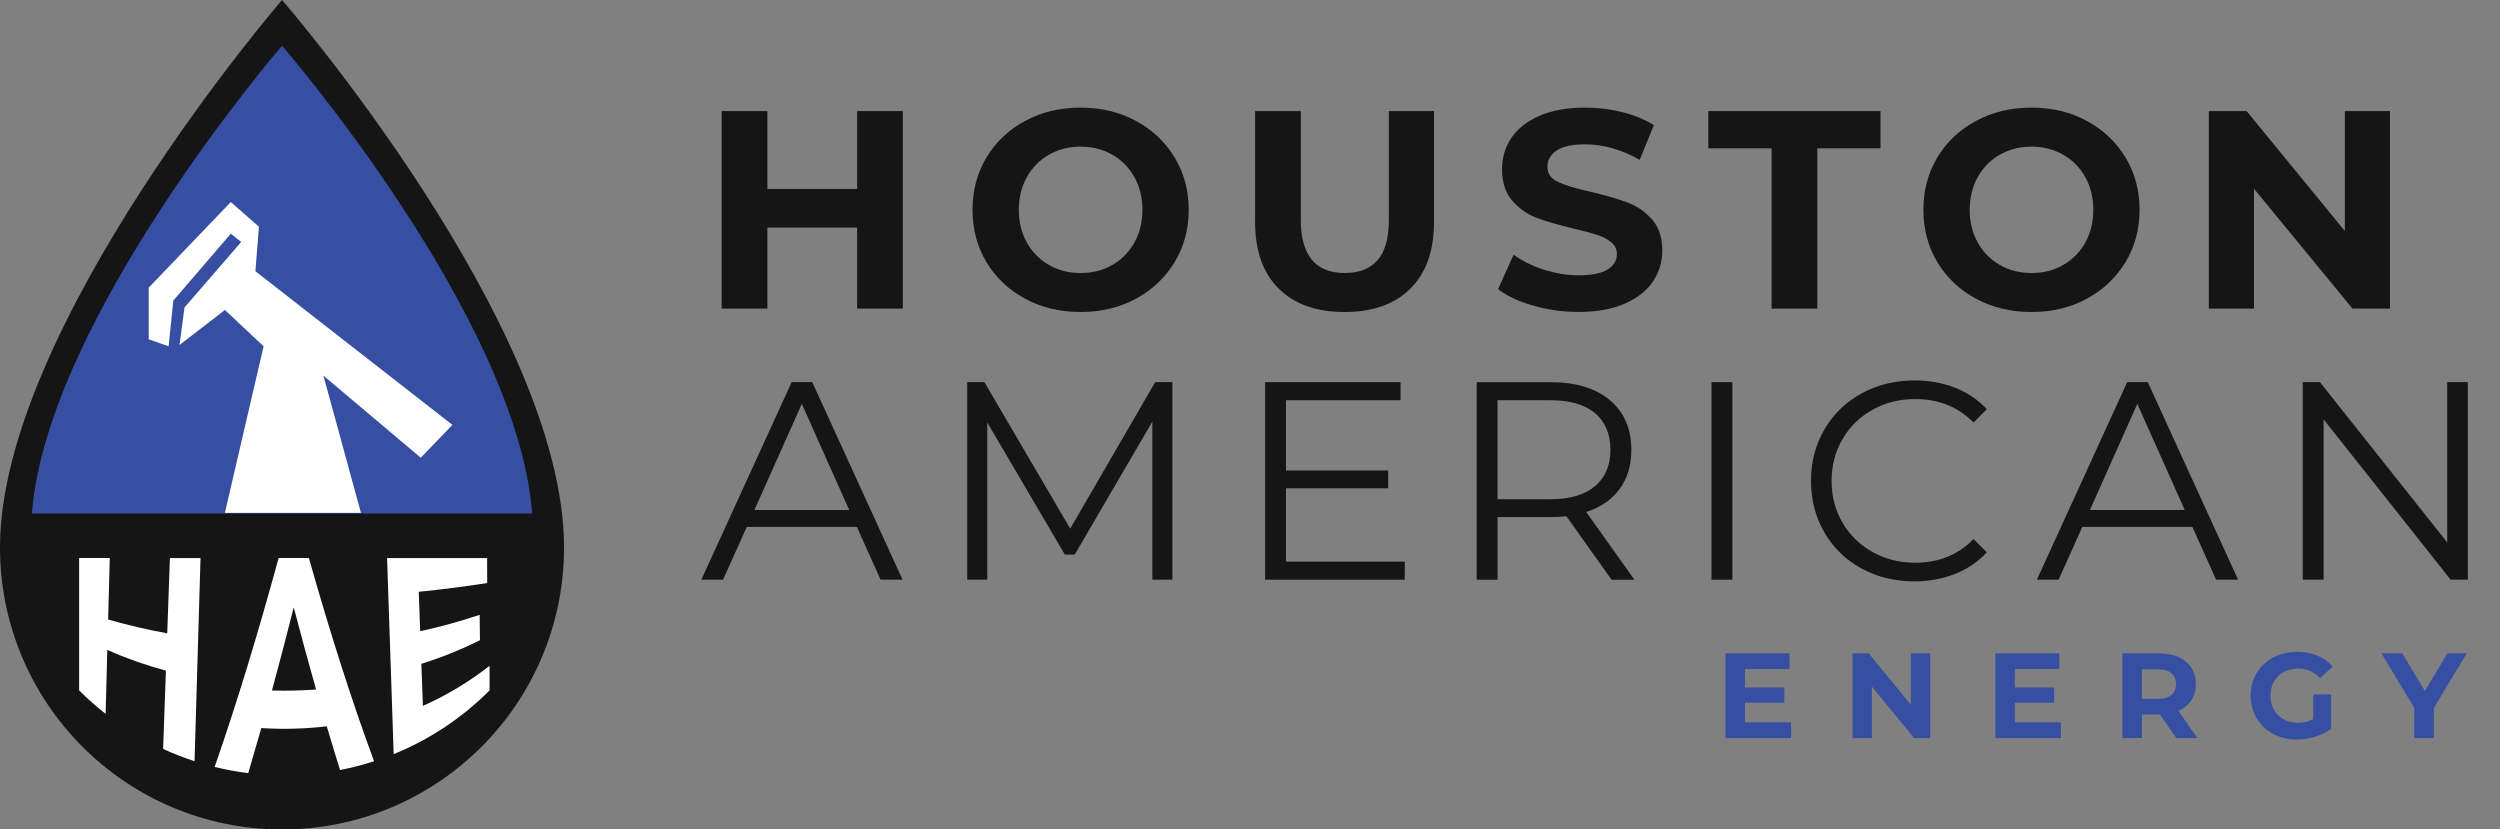
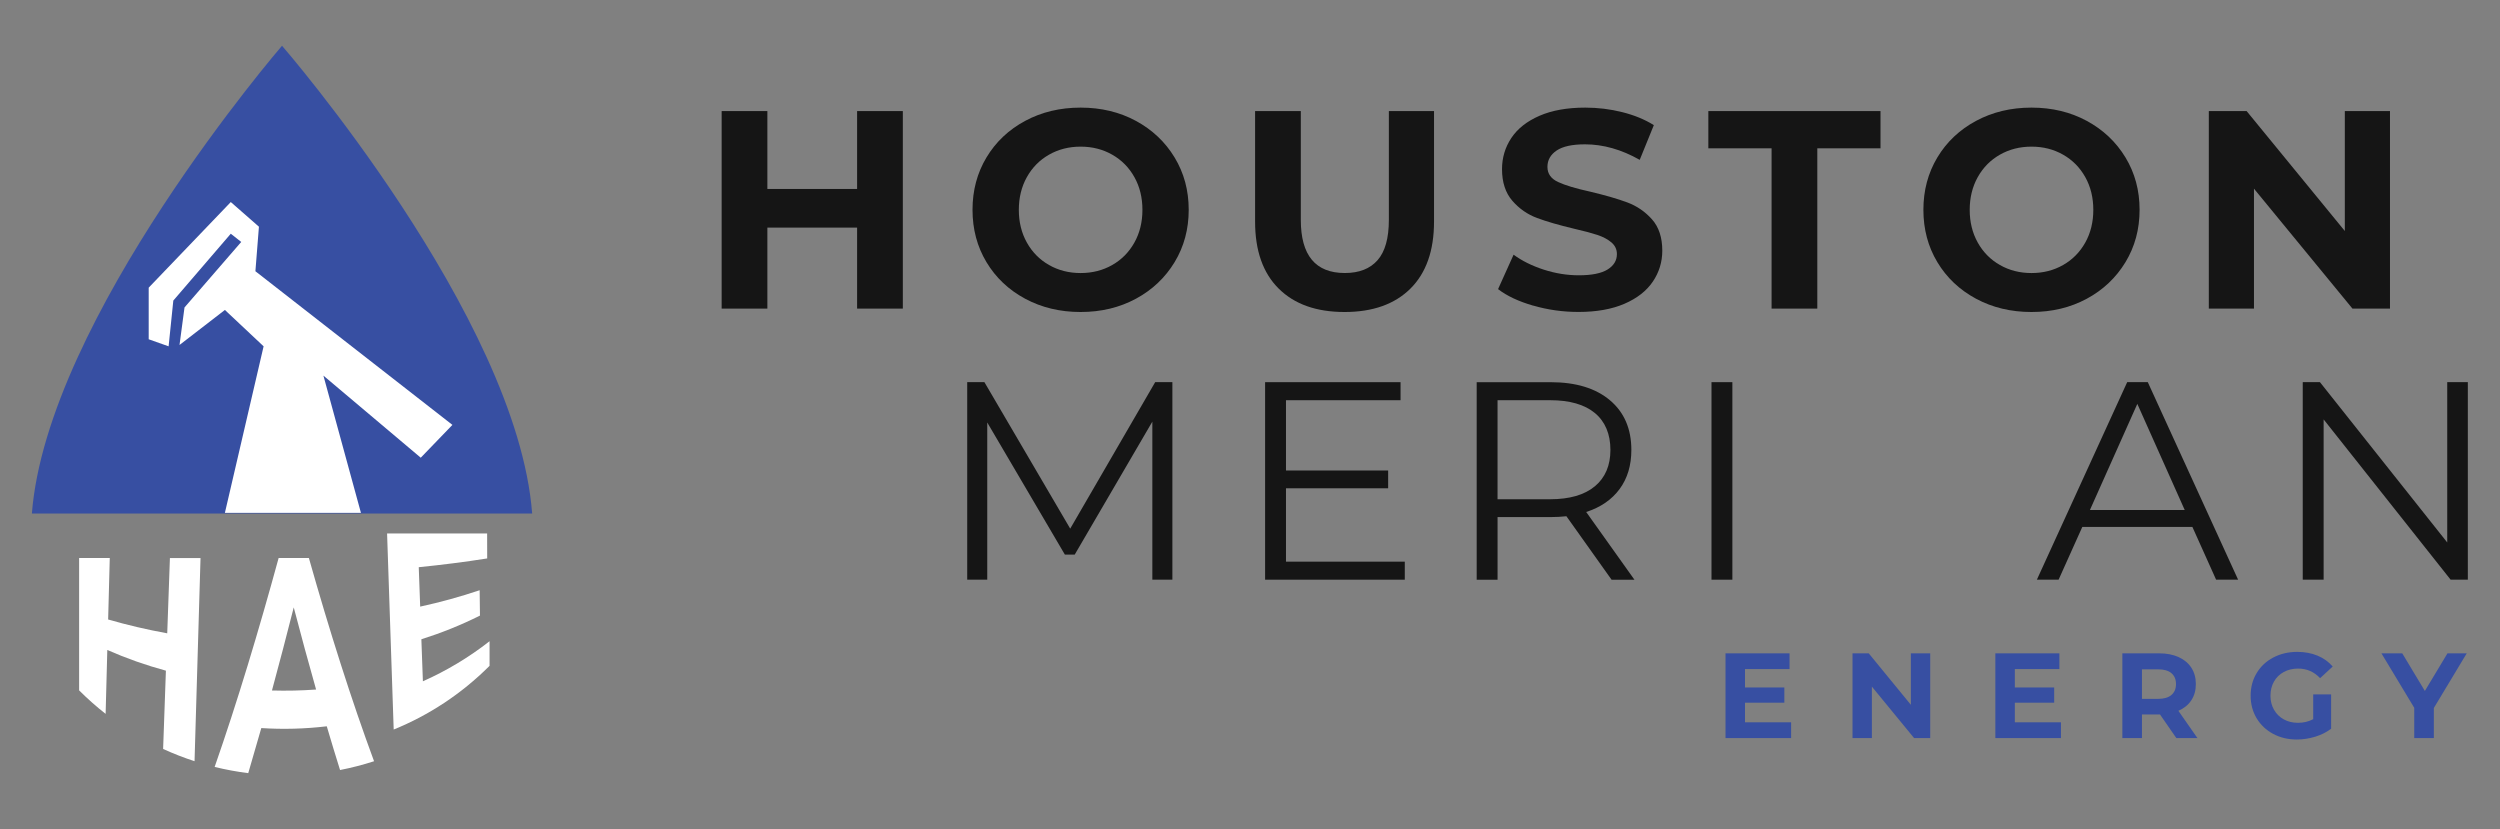
<svg xmlns="http://www.w3.org/2000/svg" id="Layer_2" data-name="Layer 2" viewBox="0 0 802.15 266.14">
  <rect x="0" y="0" width="802.15" height="266.14" fill="#808080" stroke="none" />
  <g id="Layer_1-2" data-name="Layer 1">
    <g>
-       <path d="M180.98,175.65c0,49.98-40.51,90.49-90.49,90.49S0,225.63,0,175.65C0,104.89,90.49,0,90.49,0c0,0,90.49,104.23,90.49,175.65Z" style="fill: #151515;" />
      <path d="M170.75,164.78C165.93,101.58,90.49,14.68,90.49,14.68c0,0-75.4,87.4-80.26,150.1h160.52Z" style="fill: #374fa2;" />
      <polygon points="81.95 87.03 145.16 136.33 135 146.86 103.77 120.52 115.81 164.55 72.16 164.55 84.58 111.12 72.16 99.45 57.6 110.69 59.2 98.65 77.4 77.63 74.05 74.99 55.61 96.44 54.1 111.12 47.71 108.86 47.71 92.3 74.05 64.83 83.08 72.74 81.95 87.03" style="fill: #fff;" />
      <g>
        <path d="M289.68,35.64v63.38h-14.67v-25.99h-28.79v25.99h-14.67v-63.38h14.67v24.99h28.79v-24.99h14.67Z" style="fill: #151515;" />
        <path d="M328.93,95.85c-5.28-2.84-9.42-6.75-12.41-11.73s-4.48-10.58-4.48-16.8,1.49-11.82,4.48-16.8c2.99-4.98,7.12-8.89,12.41-11.73,5.28-2.84,11.21-4.26,17.79-4.26s12.5,1.42,17.75,4.26c5.25,2.84,9.39,6.75,12.41,11.73,3.02,4.98,4.53,10.58,4.53,16.8s-1.51,11.82-4.53,16.8c-3.02,4.98-7.15,8.89-12.41,11.73-5.25,2.84-11.17,4.26-17.75,4.26s-12.51-1.42-17.79-4.26ZM356.87,85.03c3.02-1.72,5.39-4.12,7.11-7.2,1.72-3.08,2.58-6.58,2.58-10.5s-.86-7.43-2.58-10.5c-1.72-3.08-4.09-5.48-7.11-7.2-3.02-1.72-6.4-2.58-10.14-2.58s-7.12.86-10.14,2.58c-3.02,1.72-5.39,4.12-7.11,7.2-1.72,3.08-2.58,6.58-2.58,10.5s.86,7.42,2.58,10.5c1.72,3.08,4.09,5.48,7.11,7.2,3.02,1.72,6.4,2.58,10.14,2.58s7.12-.86,10.14-2.58Z" style="fill: #151515;" />
        <path d="M410.27,92.59c-5.04-5.01-7.56-12.16-7.56-21.46v-35.5h14.67v34.95c0,11.35,4.71,17.02,14.13,17.02,4.59,0,8.09-1.37,10.5-4.12,2.41-2.75,3.62-7.05,3.62-12.9v-34.95h14.49v35.5c0,9.3-2.52,16.45-7.56,21.46-5.04,5.01-12.09,7.52-21.14,7.52s-16.1-2.5-21.14-7.52Z" style="fill: #151515;" />
        <path d="M491.94,98.07c-4.68-1.36-8.44-3.12-11.27-5.3l4.98-11.05c2.72,1.99,5.95,3.59,9.69,4.8,3.74,1.21,7.49,1.81,11.23,1.81,4.17,0,7.24-.62,9.24-1.86,1.99-1.24,2.99-2.88,2.99-4.94,0-1.51-.59-2.76-1.77-3.76-1.18-1-2.69-1.79-4.53-2.4-1.84-.6-4.33-1.27-7.47-1.99-4.83-1.15-8.78-2.29-11.86-3.44-3.08-1.15-5.72-2.99-7.92-5.52-2.2-2.54-3.31-5.92-3.31-10.14,0-3.68,1-7.02,2.99-10.01,1.99-2.99,5-5.36,9.01-7.11,4.01-1.75,8.92-2.63,14.71-2.63,4.04,0,8,.48,11.86,1.45,3.86.97,7.24,2.35,10.14,4.17l-4.53,11.14c-5.86-3.32-11.71-4.98-17.57-4.98-4.11,0-7.14.67-9.1,1.99-1.96,1.33-2.94,3.08-2.94,5.25s1.13,3.79,3.4,4.84c2.26,1.06,5.72,2.1,10.37,3.12,4.83,1.15,8.78,2.29,11.86,3.44,3.08,1.15,5.72,2.96,7.92,5.43,2.2,2.48,3.3,5.83,3.3,10.05,0,3.62-1.01,6.93-3.03,9.92-2.02,2.99-5.06,5.36-9.1,7.11-4.04,1.75-8.96,2.63-14.76,2.63-5.01,0-9.86-.68-14.53-2.04Z" style="fill: #151515;" />
        <path d="M568.42,47.59h-20.28v-11.95h55.24v11.95h-20.28v51.43h-14.67v-51.43Z" style="fill: #151515;" />
        <path d="M634.03,95.85c-5.28-2.84-9.42-6.75-12.41-11.73s-4.48-10.58-4.48-16.8,1.49-11.82,4.48-16.8c2.99-4.98,7.12-8.89,12.41-11.73,5.28-2.84,11.21-4.26,17.79-4.26s12.5,1.42,17.75,4.26c5.25,2.84,9.39,6.75,12.41,11.73,3.02,4.98,4.53,10.58,4.53,16.8s-1.51,11.82-4.53,16.8-7.15,8.89-12.41,11.73c-5.25,2.84-11.17,4.26-17.75,4.26s-12.51-1.42-17.79-4.26ZM661.97,85.03c3.02-1.72,5.39-4.12,7.11-7.2,1.72-3.08,2.58-6.58,2.58-10.5s-.86-7.43-2.58-10.5c-1.72-3.08-4.09-5.48-7.11-7.2-3.02-1.72-6.4-2.58-10.14-2.58s-7.12.86-10.14,2.58c-3.02,1.72-5.39,4.12-7.11,7.2-1.72,3.08-2.58,6.58-2.58,10.5s.86,7.42,2.58,10.5c1.72,3.08,4.09,5.48,7.11,7.2s6.4,2.58,10.14,2.58,7.12-.86,10.14-2.58Z" style="fill: #151515;" />
        <path d="M766.85,35.64v63.38h-12.04l-31.6-38.48v38.48h-14.49v-63.38h12.13l31.51,38.48v-38.48h14.49Z" style="fill: #151515;" />
      </g>
      <g>
        <path d="M574.7,231.77v5.05h-21.05v-27.19h20.54v5.05h-14.29v5.9h12.62v4.89h-12.62v6.29h14.8Z" style="fill: #374fa2;" />
        <path d="M619.33,209.63v27.19h-5.17l-13.55-16.51v16.51h-6.21v-27.19h5.2l13.52,16.51v-16.51h6.21Z" style="fill: #374fa2;" />
        <path d="M661.28,231.77v5.05h-21.05v-27.19h20.54v5.05h-14.29v5.9h12.62v4.89h-12.62v6.29h14.8Z" style="fill: #374fa2;" />
        <path d="M698.3,236.82l-5.24-7.57h-5.79v7.57h-6.29v-27.19h11.77c2.41,0,4.5.4,6.27,1.2,1.77.8,3.14,1.94,4.1,3.42s1.44,3.22,1.44,5.24-.49,3.76-1.46,5.22c-.97,1.46-2.35,2.58-4.14,3.36l6.1,8.74h-6.76ZM696.71,215.98c-.98-.82-2.42-1.22-4.31-1.22h-5.13v9.48h5.13c1.89,0,3.33-.41,4.31-1.24.98-.83,1.48-1.99,1.48-3.5s-.49-2.7-1.48-3.51Z" style="fill: #374fa2;" />
        <path d="M742.21,222.8h5.75v11.03c-1.48,1.11-3.18,1.97-5.13,2.56-1.94.59-3.9.89-5.86.89-2.82,0-5.36-.6-7.61-1.81s-4.02-2.87-5.3-5.01c-1.28-2.14-1.92-4.55-1.92-7.24s.64-5.11,1.92-7.24c1.28-2.14,3.06-3.81,5.34-5.01,2.28-1.2,4.84-1.81,7.69-1.81,2.38,0,4.54.4,6.49,1.2,1.94.8,3.57,1.97,4.89,3.5l-4.04,3.73c-1.94-2.04-4.29-3.07-7.03-3.07-1.73,0-3.28.36-4.62,1.09-1.35.73-2.4,1.75-3.15,3.07s-1.13,2.83-1.13,4.54.38,3.18,1.13,4.5,1.79,2.35,3.13,3.09c1.33.74,2.85,1.11,4.56,1.11,1.81,0,3.44-.39,4.89-1.17v-7.96Z" style="fill: #374fa2;" />
        <path d="M780.92,227.18v9.63h-6.29v-9.71l-10.53-17.48h6.68l7.26,12.08,7.26-12.08h6.18l-10.56,17.55Z" style="fill: #374fa2;" />
      </g>
      <g>
-         <path d="M274.92,169.07h-35.31l-7.61,16.93h-6.97l28.98-63.38h6.61l28.98,63.38h-7.06l-7.61-16.93ZM272.48,163.64l-15.21-34.05-15.21,34.05h30.42Z" style="fill: #151515;" />
        <path d="M376.17,122.62v63.38h-6.43v-50.71l-24.9,42.65h-3.17l-24.9-42.38v50.44h-6.43v-63.38h5.52l27.53,47,27.26-47h5.52Z" style="fill: #151515;" />
        <path d="M450.74,180.21v5.79h-44.82v-63.38h43.46v5.79h-36.76v22.55h32.78v5.71h-32.78v23.54h38.12Z" style="fill: #151515;" />
        <path d="M517.09,186.01l-14.49-20.37c-1.63.18-3.32.27-5.07.27h-17.02v20.1h-6.7v-63.38h23.73c8.09,0,14.43,1.93,19.02,5.79,4.59,3.86,6.88,9.18,6.88,15.94,0,4.95-1.25,9.13-3.76,12.54-2.51,3.41-6.08,5.87-10.73,7.38l15.48,21.73h-7.33ZM511.74,156.03c3.32-2.78,4.98-6.67,4.98-11.68s-1.66-9.07-4.98-11.82c-3.32-2.75-8.12-4.12-14.4-4.12h-16.84v31.78h16.84c6.28,0,11.08-1.39,14.4-4.17Z" style="fill: #151515;" />
        <path d="M549.15,122.62h6.7v63.38h-6.7v-63.38Z" style="fill: #151515;" />
-         <path d="M597.24,182.39c-5.04-2.78-9-6.62-11.86-11.54-2.87-4.92-4.3-10.43-4.3-16.53s1.43-11.6,4.3-16.53c2.87-4.92,6.84-8.77,11.91-11.55,5.07-2.78,10.74-4.17,17.02-4.17,4.71,0,9.06.79,13.04,2.35,3.98,1.57,7.36,3.86,10.14,6.88l-4.26,4.26c-4.95-5.01-11.2-7.52-18.74-7.52-5.01,0-9.57,1.15-13.67,3.44-4.11,2.29-7.32,5.43-9.64,9.42-2.32,3.98-3.49,8.45-3.49,13.4s1.16,9.42,3.49,13.4c2.32,3.98,5.54,7.12,9.64,9.42,4.1,2.29,8.66,3.44,13.67,3.44,7.61,0,13.85-2.54,18.74-7.61l4.26,4.26c-2.78,3.02-6.17,5.33-10.19,6.93-4.02,1.6-8.38,2.4-13.08,2.4-6.28,0-11.94-1.39-16.98-4.17Z" style="fill: #151515;" />
        <path d="M703.44,169.07h-35.31l-7.61,16.93h-6.97l28.98-63.38h6.61l28.98,63.38h-7.06l-7.61-16.93ZM700.99,163.64l-15.21-34.05-15.21,34.05h30.43Z" style="fill: #151515;" />
        <path d="M791.83,122.62v63.38h-5.52l-40.75-51.43v51.43h-6.7v-63.38h5.52l40.84,51.43v-51.43h6.61Z" style="fill: #151515;" />
      </g>
      <g>
        <path d="M64.34,179.05c-.64,21.73-1.28,43.46-1.92,65.19-3.42-1.11-6.78-2.42-10.08-3.93.3-8.37.59-16.74.89-25.12-6.45-1.75-12.75-3.97-18.8-6.64-.18,6.83-.36,13.67-.54,20.5-2.95-2.31-5.79-4.82-8.5-7.53,0-14.16,0-28.31,0-42.47h9.83c-.17,6.57-.35,13.14-.52,19.72,6.18,1.79,12.52,3.27,18.96,4.44.29-8.05.57-16.1.86-24.15h9.83Z" style="fill: #fff;" />
        <path d="M104.85,233.04c-6.97.83-14.01,1.02-21.01.57-1.38,4.87-2.78,9.7-4.19,14.46-3.62-.45-7.22-1.12-10.78-1.99,7.23-20.7,14.18-43.79,20.53-67.03h9.71c6.54,23.12,13.66,45.61,20.91,65.2-3.59,1.16-7.23,2.1-10.91,2.82-1.44-4.6-2.86-9.28-4.26-14.03ZM101.42,221.24c-2.46-8.66-4.85-17.48-7.17-26.35-2.26,8.91-4.59,17.84-6.99,26.66,4.72.13,9.45.03,14.16-.31Z" style="fill: #fff;" />
-         <path d="M157.08,213.64v7.89c-9.08,9.08-19.57,15.89-30.76,20.44-.71-20.97-1.41-41.94-2.12-62.91h32.1c0,2.67.02,5.34.02,8.01-7.21,1.13-14.55,2.07-21.96,2.81.15,4.22.31,8.43.46,12.65,6.51-1.42,12.89-3.18,19.08-5.26.03,2.71.06,5.43.1,8.14-6.01,3.01-12.31,5.54-18.8,7.6.16,4.49.33,8.99.49,13.48,7.56-3.37,14.76-7.66,21.39-12.86Z" style="fill: #fff;" />
+         <path d="M157.08,213.64c-9.08,9.08-19.57,15.89-30.76,20.44-.71-20.97-1.41-41.94-2.12-62.91h32.1c0,2.67.02,5.34.02,8.01-7.21,1.13-14.55,2.07-21.96,2.81.15,4.22.31,8.43.46,12.65,6.51-1.42,12.89-3.18,19.08-5.26.03,2.71.06,5.43.1,8.14-6.01,3.01-12.31,5.54-18.8,7.6.16,4.49.33,8.99.49,13.48,7.56-3.37,14.76-7.66,21.39-12.86Z" style="fill: #fff;" />
      </g>
    </g>
  </g>
</svg>